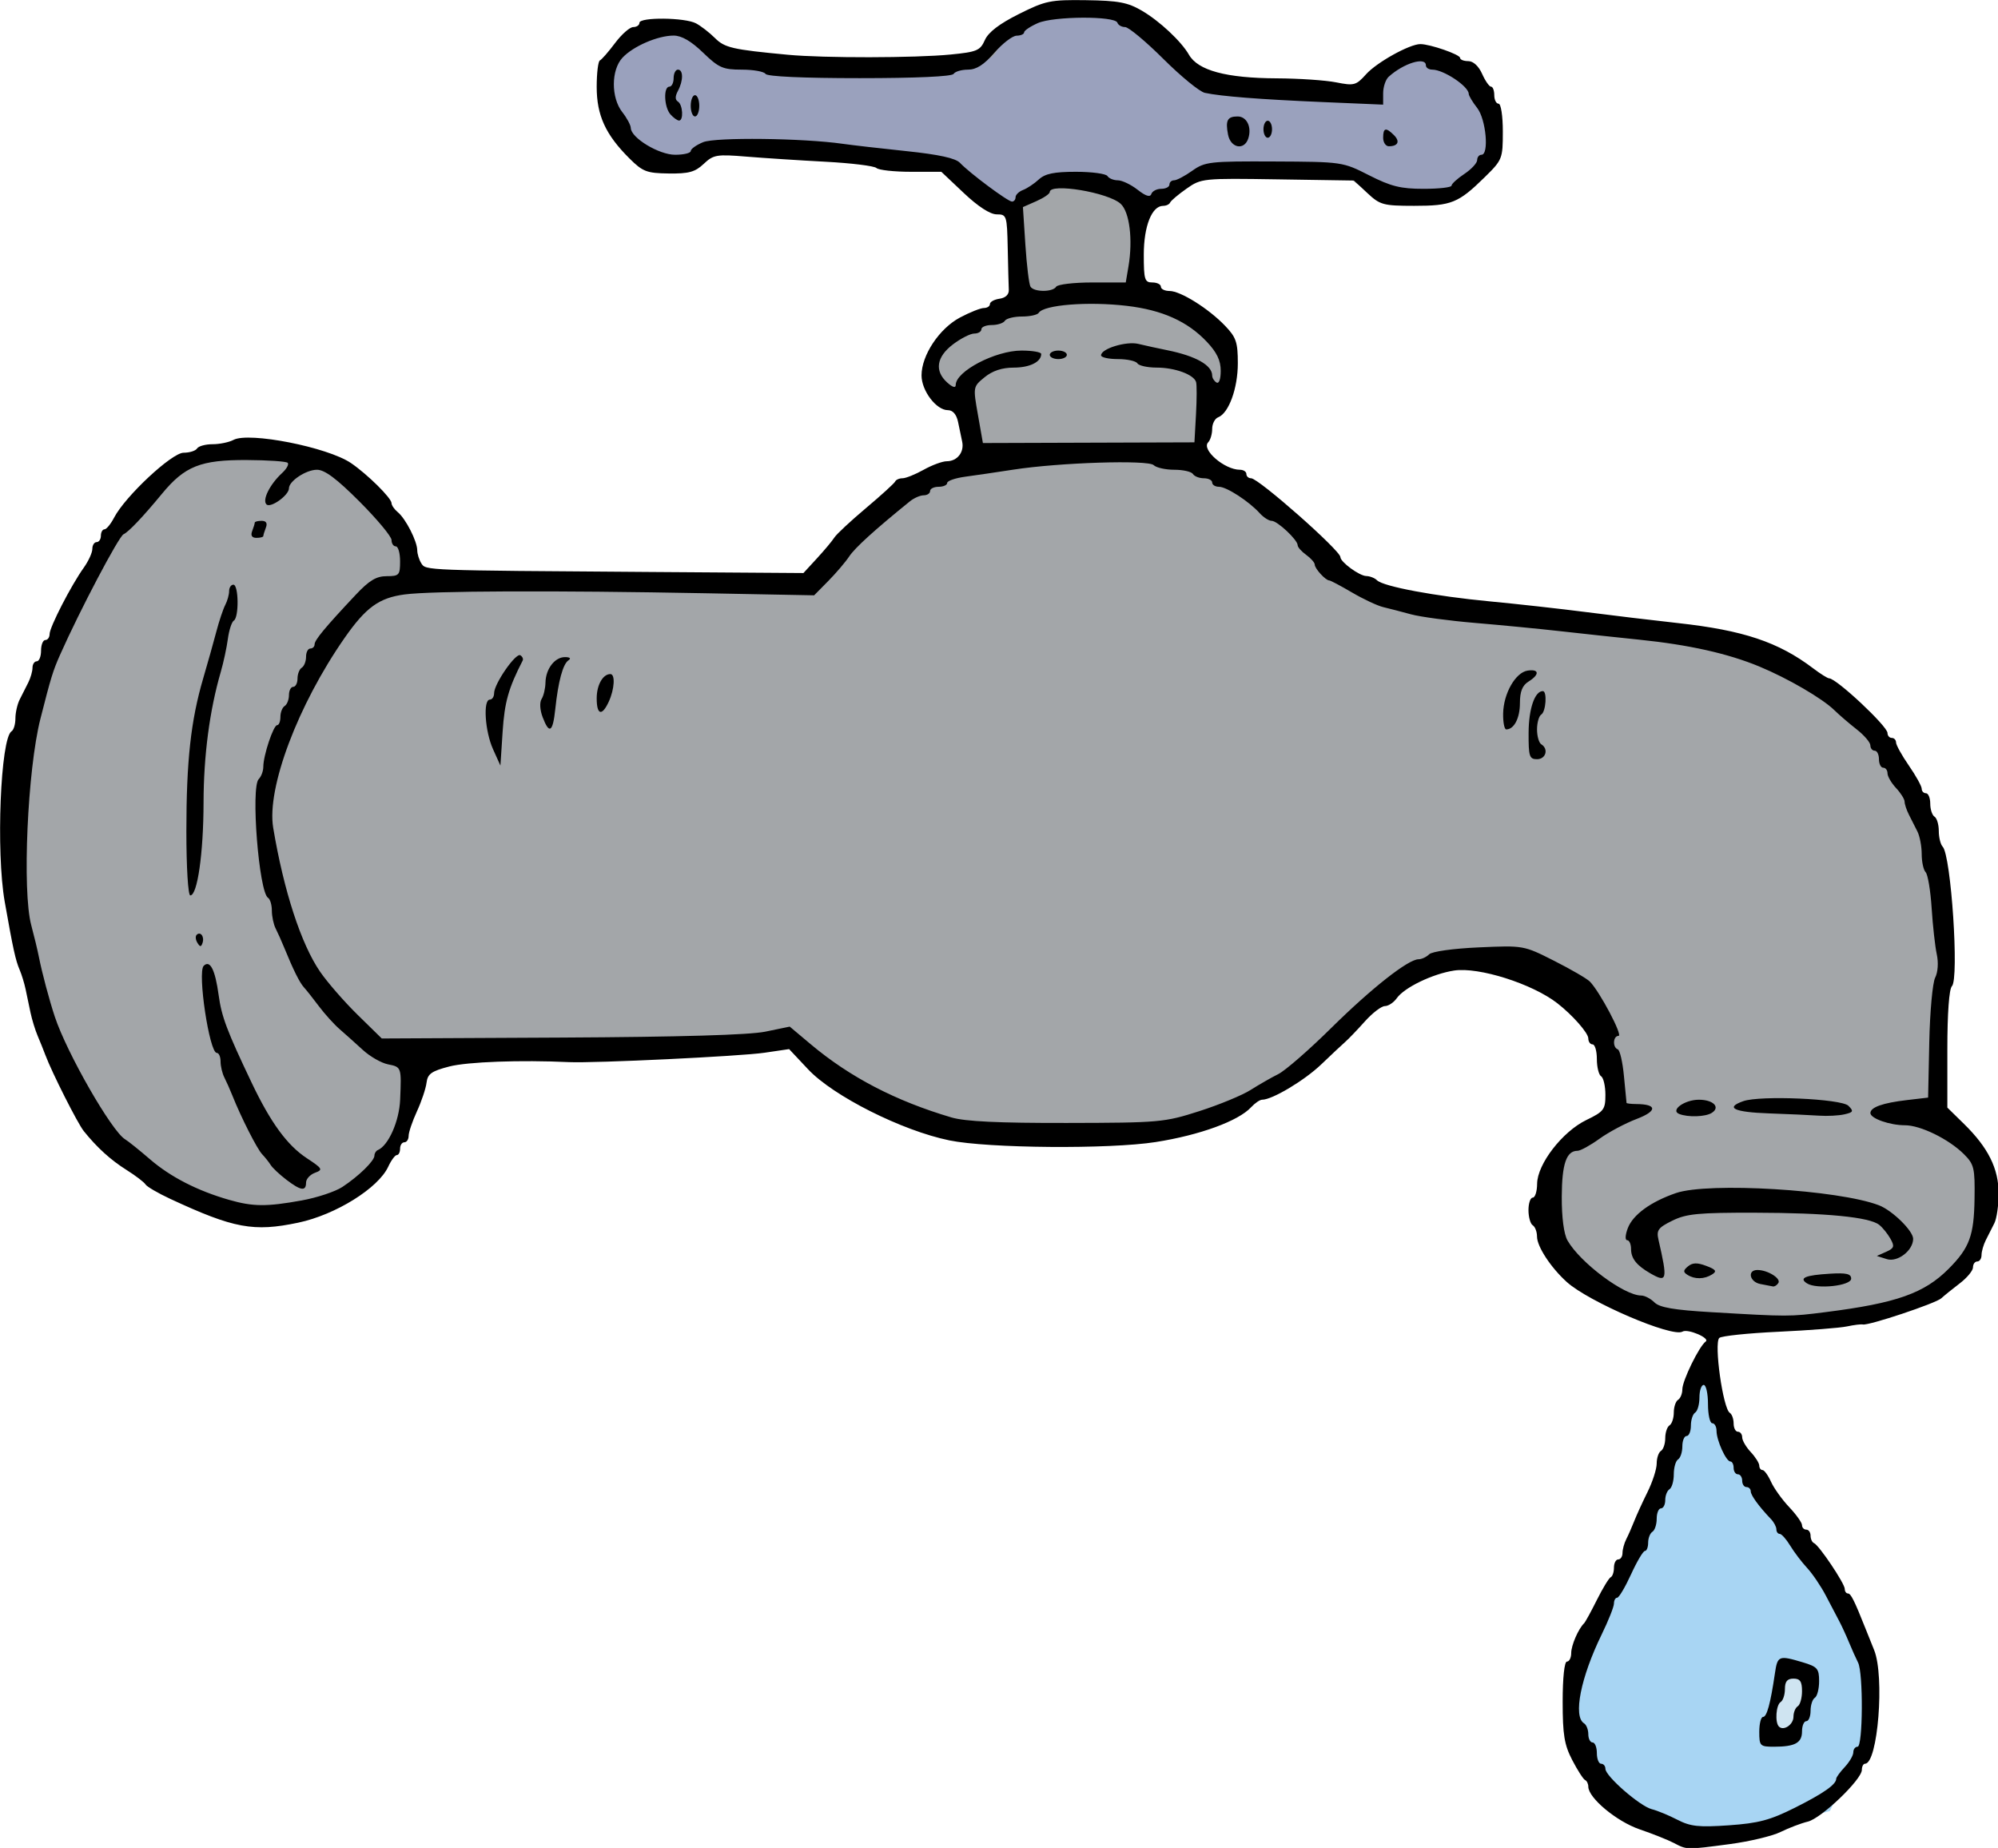
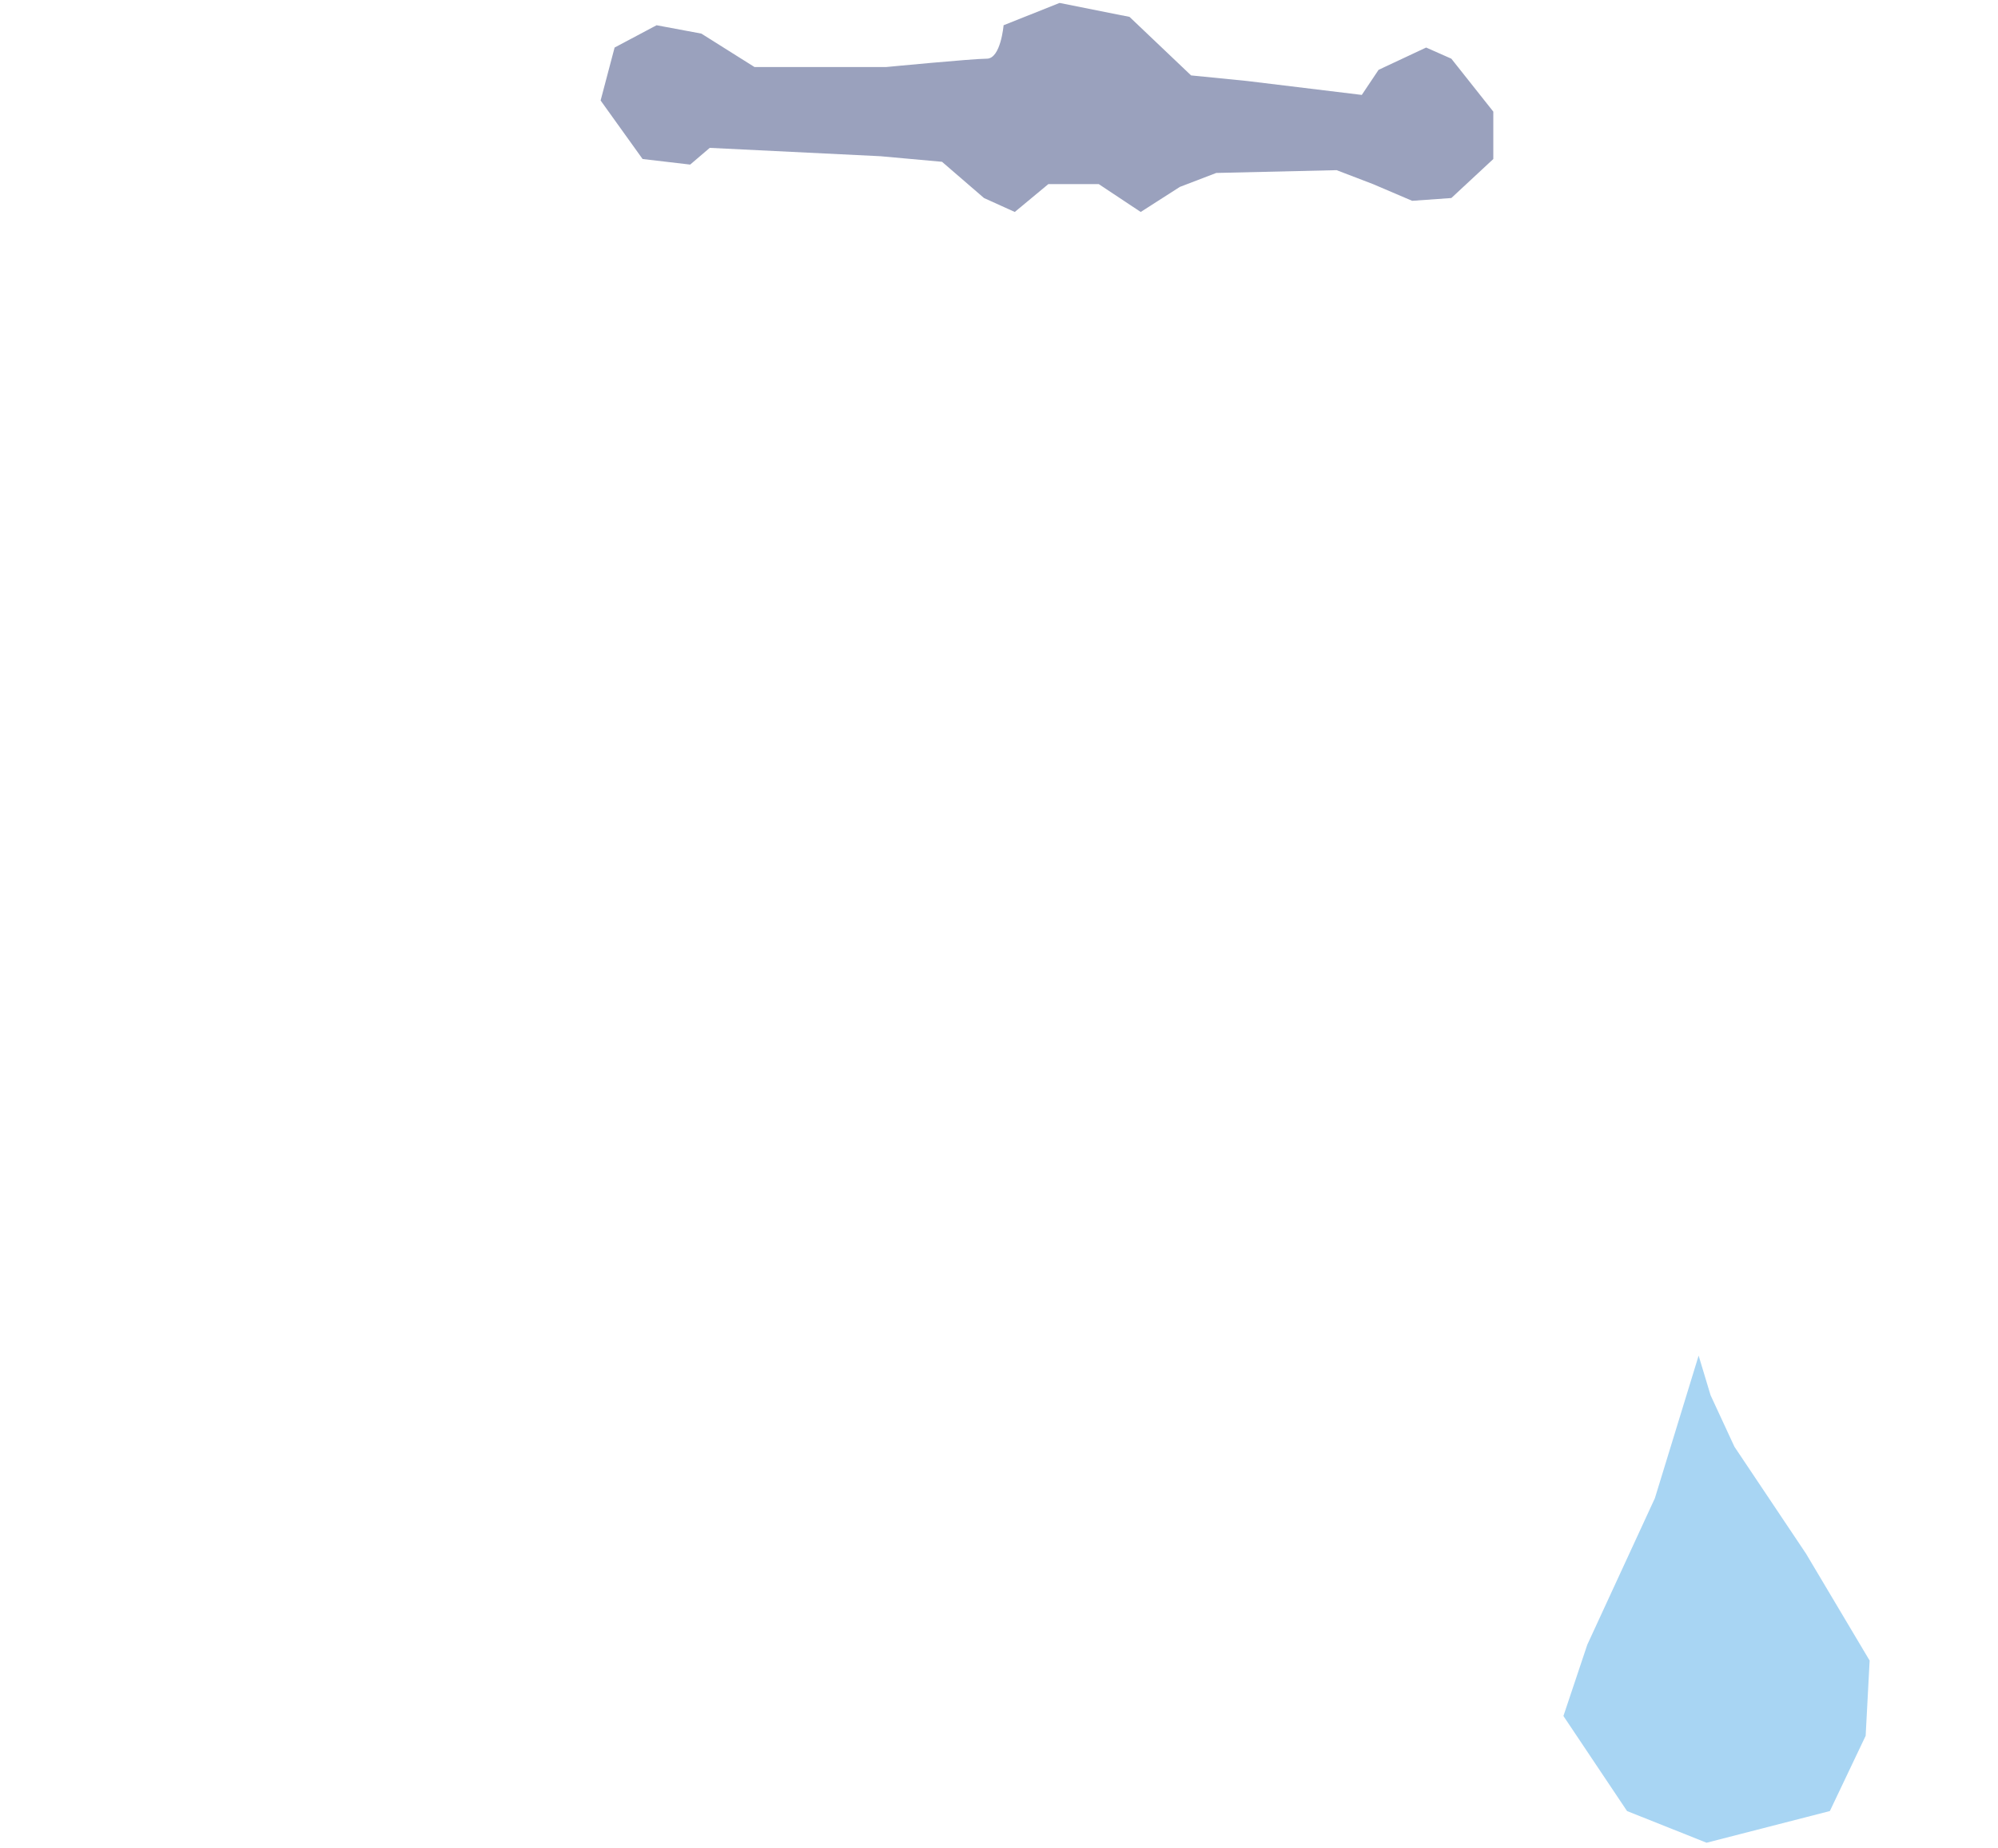
<svg xmlns="http://www.w3.org/2000/svg" xmlns:ns1="http://www.inkscape.org/namespaces/inkscape" version="1.0" width="548.326" height="507.073" id="svg19533" ns1:version="0.91 r13725">
  <defs id="defs19535" />
  <g transform="translate(-87.348,-140.309)" id="layer1">
    <g transform="matrix(1.173,0,0,1.168,-15.084,-23.547)" id="g20112">
      <path d="M 484.74,458.765 L 474.506,492.259 L 458.689,526.684 L 453.107,543.431 L 467.993,565.761 L 486.601,573.204 L 515.444,565.761 L 523.817,548.083 L 524.748,530.406 L 509.861,505.285 L 493.114,480.164 L 487.532,468.069 L 484.74,458.765 z" id="path20104" style="fill:#a8d5f3;fill-opacity:1;fill-rule:evenodd;stroke:none;stroke-width:1px;stroke-linecap:butt;stroke-linejoin:miter;stroke-opacity:1" />
-       <path d="M 504.888,532.036 L 501.73,543.966 L 501.73,548.176 L 506.291,548.527 L 510.853,540.106 L 510.853,533.791 L 504.888,532.036 z" id="path20106" style="fill:#cfe4f1;fill-opacity:1;fill-rule:evenodd;stroke:none;stroke-width:1px;stroke-linecap:butt;stroke-linejoin:miter;stroke-opacity:1" />
-       <path d="M 134.219,245.737 L 119.815,257.522 L 98.864,292.877 L 91.007,321.03 L 91.662,362.278 L 102.792,395.67 L 128.327,421.859 L 149.933,427.096 L 173.503,419.24 L 184.633,398.943 L 185.943,388.467 L 260.582,384.539 L 271.058,383.884 L 285.462,395.015 L 310.996,406.145 L 345.697,406.145 L 367.957,405.49 L 394.147,389.777 L 415.753,369.48 L 435.394,364.897 L 458.31,376.028 L 464.203,388.467 L 466.167,400.253 L 449.144,414.657 L 449.144,427.751 L 456.346,440.191 L 475.333,450.667 L 495.629,452.631 L 536.223,446.738 L 548.008,436.263 L 552.591,422.513 L 550.627,411.383 L 539.496,401.562 L 541.46,379.301 L 542.77,358.35 L 536.223,328.887 L 521.819,305.972 L 501.522,292.877 L 468.131,287.639 L 417.062,281.092 L 398.075,274.545 L 380.397,256.212 C 380.397,256.212 371.231,249.665 368.612,249.01 C 365.993,248.356 369.267,235.261 369.267,235.261 L 375.159,230.678 L 374.505,221.512 L 363.374,210.381 L 352.244,207.762 L 352.899,189.43 L 366.648,182.228 L 377.778,179.609 L 402.003,180.919 C 402.003,180.919 407.241,186.811 413.134,186.811 C 419.026,186.811 426.228,185.502 426.228,185.502 L 436.049,176.99 L 437.359,167.169 L 429.502,156.039 L 420.99,151.456 L 411.824,156.694 L 405.277,161.931 L 368.612,158.658 L 348.97,142.29 L 332.602,142.29 L 324.091,146.218 L 314.924,156.039 L 286.116,155.384 L 255.999,153.42 L 244.868,146.218 L 233.738,150.146 L 227.191,159.967 L 232.429,170.443 L 238.976,177.645 L 248.142,177.645 L 259.272,174.371 L 301.175,177.645 L 310.341,179.609 L 320.162,187.466 L 324.745,191.394 L 326.055,210.381 L 310.996,216.929 L 303.794,225.44 L 307.068,232.642 L 313.615,237.225 L 314.924,249.01 L 293.318,256.867 L 276.295,278.473 L 198.383,277.164 L 182.669,275.199 L 181.36,267.343 L 169.575,252.284 L 155.825,245.737 L 138.802,245.082 L 134.219,245.737 z" id="path20108" style="fill:#a3a6a9;fill-opacity:1;fill-rule:evenodd;stroke:none;stroke-width:1px;stroke-linecap:butt;stroke-linejoin:miter;stroke-opacity:1" />
      <path d="M 240.94,146.218 L 231.119,151.456 L 227.846,163.896 L 237.666,177.645 L 248.797,178.954 L 253.38,175.026 L 293.318,176.99 L 307.722,178.3 L 317.543,186.811 L 324.745,190.085 L 332.602,183.537 L 344.387,183.537 L 354.208,190.085 L 363.374,184.192 L 371.886,180.919 L 400.039,180.264 L 408.551,183.537 L 417.717,187.466 L 426.883,186.811 L 436.704,177.645 L 436.704,166.515 L 426.883,154.075 L 420.99,151.456 L 409.86,156.694 L 405.932,162.586 L 379.088,159.313 L 365.993,158.003 L 351.589,144.254 L 335.221,140.98 L 322.126,146.218 C 322.126,146.218 321.472,154.075 318.198,154.075 C 314.924,154.075 294.628,156.039 294.628,156.039 L 263.856,156.039 L 251.416,148.182 L 240.94,146.218 z" id="path20110" style="fill:#9aa1bd;fill-opacity:1;fill-rule:evenodd;stroke:none;stroke-width:1px;stroke-linecap:butt;stroke-linejoin:miter;stroke-opacity:1" />
-       <path d="M 478.929,573.255 C 477.554,572.533 473.954,571.094 470.929,570.056 C 465.567,568.216 458.929,562.673 458.929,560.036 C 458.929,559.364 458.591,558.665 458.179,558.481 C 457.766,558.298 456.416,556.193 455.179,553.803 C 453.313,550.201 452.929,547.853 452.929,540.053 C 452.929,534.45 453.333,530.648 453.929,530.648 C 454.479,530.648 454.929,529.742 454.929,528.634 C 454.929,526.828 456.598,522.956 457.942,521.648 C 458.224,521.373 459.574,518.898 460.942,516.148 C 462.31,513.398 463.766,510.998 464.179,510.815 C 464.591,510.631 464.929,509.619 464.929,508.565 C 464.929,507.51 465.379,506.648 465.929,506.648 C 466.479,506.648 466.929,505.967 466.929,505.134 C 466.929,504.302 467.326,502.839 467.812,501.884 C 468.298,500.929 469.134,499.023 469.67,497.648 C 470.206,496.273 471.608,493.193 472.787,490.803 C 473.965,488.414 474.929,485.403 474.929,484.112 C 474.929,482.822 475.379,481.488 475.929,481.148 C 476.479,480.808 476.929,479.458 476.929,478.148 C 476.929,476.838 477.379,475.488 477.929,475.148 C 478.479,474.808 478.929,473.458 478.929,472.148 C 478.929,470.838 479.379,469.488 479.929,469.148 C 480.479,468.808 480.929,467.699 480.929,466.683 C 480.929,464.644 484.87,456.549 486.395,455.455 C 487.5,454.663 482.177,452.376 480.968,453.123 C 478.616,454.577 459.039,446.149 453.881,441.462 C 450.15,438.071 446.929,433.133 446.929,430.803 C 446.929,429.682 446.479,428.488 445.929,428.148 C 445.379,427.808 444.929,426.206 444.929,424.589 C 444.929,422.971 445.379,421.648 445.929,421.648 C 446.479,421.648 446.94,420.185 446.953,418.398 C 446.989,413.781 452.856,406.143 458.458,403.421 C 462.569,401.424 462.929,400.948 462.929,397.508 C 462.929,395.45 462.479,393.488 461.929,393.148 C 461.379,392.808 460.929,390.981 460.929,389.089 C 460.929,387.196 460.479,385.648 459.929,385.648 C 459.379,385.648 458.929,385.021 458.929,384.254 C 458.929,382.971 455.255,378.777 451.691,375.99 C 445.823,371.402 433.302,367.416 427.535,368.3 C 422.525,369.068 415.891,372.278 414.122,374.792 C 413.403,375.813 412.152,376.648 411.341,376.648 C 410.53,376.648 408.418,378.272 406.648,380.256 C 404.877,382.24 402.84,384.378 402.121,385.006 C 401.401,385.634 398.857,388.029 396.467,390.328 C 392.524,394.121 384.983,398.648 382.608,398.648 C 382.088,398.648 380.935,399.438 380.046,400.405 C 377.053,403.656 368.048,406.958 357.719,408.591 C 346.909,410.301 318.5,410.069 309.429,408.197 C 298.328,405.906 282.277,397.797 276.394,391.507 L 271.949,386.756 L 266.189,387.609 C 260.544,388.445 226.343,390.093 220.429,389.813 C 209.12,389.279 196.674,389.738 192.429,390.844 C 188.273,391.928 187.376,392.57 187.119,394.648 C 186.949,396.023 185.937,399.056 184.869,401.387 C 183.802,403.719 182.929,406.306 182.929,407.137 C 182.929,407.968 182.479,408.648 181.929,408.648 C 181.379,408.648 180.929,409.323 180.929,410.148 C 180.929,410.973 180.588,411.648 180.173,411.648 C 179.757,411.648 178.845,412.885 178.147,414.398 C 175.82,419.438 165.814,425.688 157.129,427.526 C 146.654,429.743 142.05,428.887 127.198,421.96 C 124.321,420.618 121.696,419.08 121.364,418.543 C 121.032,418.006 119.038,416.48 116.934,415.151 C 113.22,412.807 110.015,409.883 106.929,406.024 C 105.482,404.214 99.465,392.25 97.94,388.148 C 97.531,387.048 96.72,385.023 96.138,383.648 C 95.556,382.273 94.799,379.798 94.456,378.148 C 94.113,376.498 93.596,374.023 93.305,372.648 C 93.015,371.273 92.396,369.248 91.929,368.148 C 90.953,365.851 90.391,363.278 88.431,352.148 C 86.371,340.449 87.442,313.685 90.034,312.083 C 90.526,311.779 90.929,310.425 90.929,309.075 C 90.929,307.725 91.379,305.727 91.929,304.634 C 92.479,303.542 93.379,301.754 93.929,300.661 C 94.479,299.569 94.929,297.994 94.929,297.161 C 94.929,296.329 95.379,295.648 95.929,295.648 C 96.479,295.648 96.929,294.523 96.929,293.148 C 96.929,291.773 97.379,290.648 97.929,290.648 C 98.479,290.648 98.929,290.019 98.929,289.249 C 98.929,287.634 103.961,277.816 106.917,273.665 C 108.023,272.111 108.929,270.121 108.929,269.244 C 108.929,268.366 109.379,267.648 109.929,267.648 C 110.479,267.648 110.929,266.973 110.929,266.148 C 110.929,265.323 111.303,264.648 111.76,264.648 C 112.217,264.648 113.229,263.416 114.01,261.91 C 116.616,256.882 127.528,246.648 130.282,246.648 C 131.673,246.648 133.089,246.198 133.429,245.648 C 133.768,245.098 135.4,244.648 137.053,244.648 C 138.707,244.648 140.914,244.191 141.958,243.632 C 145.567,241.701 163.967,245.341 169.429,249.068 C 173.259,251.681 178.929,257.306 178.929,258.492 C 178.929,258.993 179.594,259.955 180.408,260.631 C 182.249,262.159 184.923,267.418 184.944,269.552 C 184.952,270.43 185.38,271.813 185.893,272.625 C 186.963,274.317 186.267,274.29 239.364,274.661 L 275.299,274.912 L 278.465,271.457 C 280.206,269.557 282.036,267.36 282.53,266.575 C 283.024,265.79 286.354,262.676 289.929,259.655 C 293.504,256.633 296.579,253.821 296.762,253.405 C 296.945,252.988 297.719,252.648 298.481,252.648 C 299.244,252.648 301.47,251.748 303.429,250.648 C 305.387,249.548 307.821,248.648 308.837,248.648 C 311.264,248.648 312.944,246.53 312.447,244.096 C 312.228,243.024 311.788,240.91 311.47,239.398 C 311.097,237.631 310.247,236.648 309.09,236.648 C 306.373,236.648 302.929,232.08 302.929,228.478 C 302.929,223.749 307.086,217.469 311.926,214.885 C 314.231,213.655 316.75,212.648 317.523,212.648 C 318.296,212.648 318.929,212.229 318.929,211.717 C 318.929,211.206 319.941,210.643 321.179,210.467 C 322.576,210.269 323.397,209.484 323.345,208.398 C 323.299,207.435 323.187,203.048 323.095,198.648 C 322.934,190.903 322.851,190.648 320.515,190.648 C 318.987,190.648 316.165,188.812 312.831,185.648 L 307.561,180.648 L 300.445,180.648 C 296.531,180.648 292.901,180.247 292.379,179.757 C 291.856,179.267 286.479,178.604 280.429,178.283 C 274.379,177.962 266.054,177.42 261.929,177.079 C 254.997,176.505 254.242,176.634 251.966,178.79 C 249.947,180.702 248.469,181.109 243.775,181.045 C 238.621,180.975 237.701,180.62 234.577,177.497 C 228.991,171.911 226.929,167.381 226.929,160.701 C 226.929,157.463 227.266,154.665 227.679,154.481 C 228.091,154.298 229.689,152.46 231.229,150.398 C 232.77,148.335 234.682,146.648 235.479,146.648 C 236.276,146.648 236.929,146.198 236.929,145.648 C 236.929,144.278 247.561,144.381 250.168,145.776 C 251.327,146.396 253.314,147.943 254.583,149.212 C 256.888,151.516 258.663,151.926 271.66,153.154 C 280.095,153.951 301.402,153.919 309.744,153.097 C 315.887,152.492 316.653,152.167 317.744,149.703 C 318.56,147.859 321.127,145.885 325.689,143.592 C 331.955,140.444 333.063,140.215 341.461,140.332 C 348.972,140.437 351.161,140.851 354.461,142.788 C 358.625,145.232 363.689,149.986 365.495,153.148 C 367.612,156.85 374.219,158.637 386,158.691 C 391.186,158.715 397.454,159.14 399.929,159.635 C 404.131,160.475 404.595,160.349 406.939,157.73 C 409.445,154.93 417.12,150.648 419.632,150.648 C 421.911,150.648 428.929,153.096 428.929,153.891 C 428.929,154.307 429.791,154.648 430.845,154.648 C 432.012,154.648 433.28,155.82 434.089,157.648 C 434.819,159.298 435.757,160.648 436.173,160.648 C 436.588,160.648 436.929,161.548 436.929,162.648 C 436.929,163.748 437.379,164.648 437.929,164.648 C 438.493,164.648 438.929,167.497 438.929,171.195 C 438.929,177.578 438.821,177.848 434.664,181.945 C 428.541,187.979 426.894,188.648 418.192,188.643 C 410.965,188.639 410.21,188.433 407.261,185.67 L 404.094,182.701 L 386.261,182.425 C 368.711,182.152 368.373,182.187 364.929,184.612 C 363.004,185.967 361.279,187.429 361.095,187.862 C 360.912,188.294 360.176,188.648 359.46,188.648 C 356.813,188.648 354.929,193.416 354.929,200.113 C 354.929,205.981 355.133,206.648 356.929,206.648 C 358.029,206.648 358.929,207.098 358.929,207.648 C 358.929,208.198 359.838,208.648 360.948,208.648 C 363.52,208.648 370.066,212.763 373.937,216.814 C 376.543,219.541 376.929,220.679 376.929,225.643 C 376.929,231.523 374.802,237.376 372.319,238.328 C 371.554,238.622 370.929,239.849 370.929,241.055 C 370.929,242.261 370.509,243.675 369.996,244.198 C 368.332,245.893 373.802,250.648 377.415,250.648 C 378.247,250.648 378.929,251.098 378.929,251.648 C 378.929,252.198 379.426,252.648 380.034,252.648 C 381.779,252.648 400.929,269.621 400.929,271.167 C 400.929,272.319 405.365,275.58 406.979,275.615 C 407.831,275.633 408.962,276.082 409.493,276.612 C 410.959,278.079 423.101,280.358 435.929,281.575 C 442.254,282.175 452.379,283.306 458.429,284.088 C 464.479,284.87 474.154,286.032 479.929,286.671 C 495.187,288.358 503.425,291.127 511.523,297.292 C 513.225,298.588 514.909,299.648 515.265,299.648 C 516.965,299.648 528.929,310.894 528.929,312.492 C 528.929,313.128 529.379,313.648 529.929,313.648 C 530.479,313.648 530.929,314.129 530.929,314.718 C 530.929,315.306 532.279,317.75 533.929,320.148 C 535.579,322.546 536.929,324.99 536.929,325.578 C 536.929,326.166 537.379,326.648 537.929,326.648 C 538.479,326.648 538.929,327.746 538.929,329.089 C 538.929,330.431 539.379,331.808 539.929,332.148 C 540.479,332.488 540.929,333.999 540.929,335.507 C 540.929,337.014 541.337,338.675 541.836,339.198 C 543.809,341.262 545.721,370.256 543.998,371.979 C 543.343,372.634 542.929,378.363 542.929,386.771 L 542.929,400.494 L 546.816,404.321 C 552.49,409.906 554.929,414.828 554.929,420.692 C 554.929,423.433 554.479,426.569 553.929,427.661 C 553.379,428.754 552.479,430.542 551.929,431.634 C 551.379,432.727 550.929,434.302 550.929,435.134 C 550.929,435.967 550.479,436.648 549.929,436.648 C 549.379,436.648 548.929,437.272 548.929,438.035 C 548.929,438.798 547.54,440.486 545.842,441.785 C 544.145,443.085 542.195,444.667 541.51,445.301 C 540.227,446.489 524.447,451.774 523.153,451.449 C 522.755,451.349 521.079,451.556 519.429,451.908 C 517.779,452.261 510.579,452.823 503.429,453.158 C 496.279,453.492 490.042,454.148 489.571,454.615 C 488.29,455.882 490.442,471.229 492.039,472.216 C 492.528,472.519 492.929,473.639 492.929,474.707 C 492.929,475.774 493.379,476.648 493.929,476.648 C 494.479,476.648 494.929,477.238 494.929,477.959 C 494.929,478.681 495.829,480.237 496.929,481.418 C 498.029,482.598 498.929,484.033 498.929,484.606 C 498.929,485.179 499.269,485.648 499.684,485.648 C 500.1,485.648 500.995,486.885 501.673,488.398 C 502.351,489.91 504.261,492.586 505.917,494.344 C 507.574,496.101 508.929,498.014 508.929,498.594 C 508.929,499.173 509.379,499.648 509.929,499.648 C 510.479,499.648 510.929,500.285 510.929,501.065 C 510.929,501.844 511.292,502.631 511.737,502.815 C 512.905,503.296 518.929,512.311 518.929,513.578 C 518.929,514.166 519.269,514.648 519.684,514.648 C 520.359,514.648 521.183,516.313 523.888,523.148 C 524.323,524.248 525.186,526.407 525.804,527.945 C 528.295,534.141 526.665,554.609 523.679,554.64 C 523.266,554.644 522.929,555.293 522.929,556.081 C 522.929,558.356 513.442,567.484 510.289,568.243 C 508.716,568.622 505.854,569.714 503.929,570.669 C 502.004,571.625 496.645,572.911 492.02,573.527 C 481.845,574.883 482.037,574.887 478.929,573.255 z M 507.251,564.986 C 513.948,561.613 516.929,559.516 516.929,558.178 C 516.929,557.84 517.829,556.598 518.929,555.418 C 520.029,554.237 520.929,552.681 520.929,551.959 C 520.929,551.238 521.379,550.648 521.929,550.648 C 523.177,550.648 523.28,533.311 522.045,530.884 C 521.559,529.929 520.607,527.798 519.929,526.148 C 519.25,524.498 518.219,522.248 517.637,521.148 C 517.055,520.048 515.645,517.348 514.504,515.148 C 513.362,512.948 511.391,510.023 510.122,508.648 C 508.853,507.273 507.068,504.91 506.156,503.398 C 505.244,501.885 504.144,500.648 503.713,500.648 C 503.282,500.648 502.929,500.166 502.929,499.576 C 502.929,498.987 502.366,497.912 501.679,497.188 C 498.828,494.185 496.929,491.565 496.929,490.636 C 496.929,490.093 496.479,489.648 495.929,489.648 C 495.379,489.648 494.929,488.973 494.929,488.148 C 494.929,487.323 494.479,486.648 493.929,486.648 C 493.379,486.648 492.929,485.973 492.929,485.148 C 492.929,484.323 492.591,483.644 492.179,483.64 C 491.164,483.63 488.929,478.683 488.929,476.449 C 488.929,475.458 488.479,474.648 487.929,474.648 C 487.379,474.648 486.929,472.623 486.929,470.148 C 486.929,467.673 486.479,465.648 485.929,465.648 C 485.379,465.648 484.929,466.971 484.929,468.589 C 484.929,470.206 484.479,471.808 483.929,472.148 C 483.379,472.488 482.929,473.864 482.929,475.207 C 482.929,476.549 482.479,477.648 481.929,477.648 C 481.379,477.648 480.929,478.746 480.929,480.089 C 480.929,481.431 480.479,482.808 479.929,483.148 C 479.379,483.488 478.929,485.063 478.929,486.648 C 478.929,488.233 478.479,489.808 477.929,490.148 C 477.379,490.488 476.929,491.639 476.929,492.707 C 476.929,493.774 476.479,494.648 475.929,494.648 C 475.379,494.648 474.929,495.746 474.929,497.089 C 474.929,498.431 474.479,499.808 473.929,500.148 C 473.379,500.488 472.929,501.639 472.929,502.707 C 472.929,503.774 472.591,504.65 472.179,504.651 C 471.766,504.653 470.304,507.127 468.929,510.148 C 467.554,513.169 466.091,515.642 465.679,515.644 C 465.266,515.646 464.929,516.26 464.929,517.007 C 464.929,517.755 463.64,521.018 462.065,524.257 C 457.145,534.375 455.33,543.542 457.929,545.148 C 458.479,545.488 458.929,546.639 458.929,547.707 C 458.929,548.774 459.379,549.648 459.929,549.648 C 460.479,549.648 460.929,550.773 460.929,552.148 C 460.929,553.523 461.379,554.648 461.929,554.648 C 462.479,554.648 462.929,555.183 462.929,555.838 C 462.929,557.557 471.009,564.624 473.77,565.32 C 475.058,565.645 477.758,566.763 479.77,567.804 C 482.844,569.394 484.772,569.603 491.832,569.108 C 498.752,568.623 501.473,567.895 507.251,564.986 z M 498.929,547.148 C 498.929,545.223 499.327,543.648 499.815,543.648 C 500.699,543.648 501.552,540.5 502.59,533.398 C 503.196,529.257 503.493,529.138 509.063,530.806 C 512.53,531.845 512.929,532.303 512.929,535.247 C 512.929,537.053 512.479,538.808 511.929,539.148 C 511.379,539.488 510.929,540.864 510.929,542.207 C 510.929,543.549 510.479,544.648 509.929,544.648 C 509.379,544.648 508.929,545.725 508.929,547.041 C 508.929,549.749 507.289,550.648 502.347,550.648 C 499.107,550.648 498.929,550.465 498.929,547.148 z M 506.929,543.6 C 506.929,542.591 507.379,541.488 507.929,541.148 C 508.479,540.808 508.929,539.206 508.929,537.589 C 508.929,535.315 508.475,534.648 506.929,534.648 C 505.475,534.648 504.929,535.315 504.929,537.089 C 504.929,538.431 504.479,539.808 503.929,540.148 C 502.844,540.818 502.556,544.942 503.526,545.912 C 504.63,547.016 506.929,545.453 506.929,543.6 z M 514.429,448.549 C 531.031,446.44 537.547,444.129 543.288,438.314 C 548.112,433.428 549.164,430.558 549.291,421.928 C 549.398,414.68 549.195,413.824 546.803,411.431 C 543.279,407.908 536.662,404.648 533.034,404.648 C 529.448,404.648 524.929,403.049 524.929,401.78 C 524.929,400.426 527.793,399.401 533.429,398.737 L 538.429,398.148 L 538.702,385.148 C 538.852,377.998 539.471,371.172 540.077,369.979 C 540.722,368.711 540.88,366.428 540.457,364.479 C 540.06,362.647 539.52,357.773 539.257,353.648 C 538.994,349.523 538.362,345.72 537.853,345.198 C 537.345,344.675 536.929,342.757 536.929,340.934 C 536.929,339.112 536.479,336.727 535.929,335.634 C 535.379,334.542 534.479,332.754 533.929,331.661 C 533.379,330.569 532.929,329.2 532.929,328.62 C 532.929,328.039 532.029,326.598 530.929,325.418 C 529.829,324.237 528.929,322.681 528.929,321.959 C 528.929,321.238 528.479,320.648 527.929,320.648 C 527.379,320.648 526.929,319.748 526.929,318.648 C 526.929,317.548 526.479,316.648 525.929,316.648 C 525.379,316.648 524.924,316.085 524.919,315.398 C 524.914,314.71 523.479,313.023 521.729,311.648 C 519.979,310.273 517.621,308.237 516.488,307.125 C 513.682,304.368 505.583,299.637 498.929,296.868 C 491.597,293.817 482.462,291.764 470.929,290.577 C 465.704,290.039 457.379,289.139 452.429,288.579 C 447.479,288.018 438.479,287.142 432.429,286.632 C 426.379,286.122 419.629,285.21 417.429,284.607 C 415.229,284.003 412.314,283.243 410.951,282.918 C 409.589,282.594 406.306,281.05 403.657,279.488 C 401.008,277.926 398.603,276.648 398.313,276.648 C 397.465,276.648 394.929,273.869 394.929,272.94 C 394.929,272.472 394.029,271.441 392.929,270.648 C 391.829,269.855 390.929,268.835 390.929,268.382 C 390.929,267.124 386.177,262.648 384.841,262.648 C 384.193,262.648 382.935,261.839 382.046,260.85 C 379.54,258.066 374.293,254.648 372.524,254.648 C 371.647,254.648 370.929,254.198 370.929,253.648 C 370.929,253.098 370.055,252.648 368.988,252.648 C 367.92,252.648 366.768,252.198 366.429,251.648 C 366.089,251.098 364.127,250.648 362.07,250.648 C 360.012,250.648 357.841,250.16 357.245,249.564 C 355.962,248.281 335.183,248.949 324.429,250.618 C 320.579,251.216 315.516,251.962 313.179,252.277 C 310.841,252.592 308.929,253.254 308.929,253.749 C 308.929,254.243 308.029,254.648 306.929,254.648 C 305.829,254.648 304.929,255.098 304.929,255.648 C 304.929,256.198 304.259,256.648 303.44,256.648 C 302.621,256.648 301.159,257.292 300.19,258.08 C 291.997,264.741 287.352,268.976 286.012,271.004 C 285.141,272.322 282.937,274.919 281.115,276.774 L 277.801,280.148 L 252.615,279.666 C 216.859,278.982 188.327,279.094 181.971,279.943 C 176.014,280.738 172.92,282.991 167.949,290.153 C 157.001,305.928 149.69,325.444 151.242,334.757 C 153.715,349.603 157.774,362.104 162.234,368.604 C 163.948,371.103 167.892,375.648 170.997,378.703 L 176.644,384.258 L 218.674,384.047 C 246.325,383.908 262.653,383.432 266.398,382.654 L 272.092,381.472 L 277.021,385.629 C 286.187,393.358 296.873,398.938 309.929,402.812 C 313.122,403.76 320.962,404.136 336.929,404.105 C 358.639,404.064 359.726,403.967 367.915,401.332 C 372.583,399.829 377.983,397.59 379.915,396.355 C 381.848,395.121 384.762,393.444 386.392,392.629 C 388.022,391.814 393.578,386.958 398.74,381.836 C 408.206,372.444 416.803,365.648 419.218,365.648 C 419.939,365.648 421.052,365.125 421.691,364.485 C 422.357,363.819 427.324,363.124 433.329,362.857 C 443.781,362.392 443.819,362.399 450.929,366.011 C 454.848,368.002 458.611,370.197 459.29,370.889 C 461.609,373.251 467.079,383.648 466.002,383.648 C 464.707,383.648 464.557,386.343 465.825,386.815 C 466.319,386.998 466.97,389.848 467.272,393.148 C 467.575,396.448 467.846,399.26 467.875,399.398 C 467.905,399.535 468.941,399.655 470.179,399.663 C 475.077,399.697 475.103,401.31 470.234,403.168 C 467.591,404.176 463.674,406.272 461.529,407.825 C 459.384,409.377 457.076,410.648 456.401,410.648 C 453.8,410.648 452.753,413.712 452.719,421.424 C 452.698,426.302 453.206,430.204 454.057,431.706 C 457.016,436.928 467.306,444.648 471.307,444.648 C 472.121,444.648 473.511,445.373 474.397,446.26 C 475.601,447.464 478.972,448.046 487.719,448.56 C 505.847,449.627 505.942,449.627 514.429,448.549 z M 499.179,441.942 C 496.649,441.455 496.066,438.648 498.494,438.648 C 500.878,438.648 504.06,440.627 503.398,441.698 C 503.075,442.22 502.5,442.587 502.12,442.512 C 501.74,442.437 500.416,442.181 499.179,441.942 z M 510.072,441.783 C 508.146,440.527 509.691,439.875 515.437,439.522 C 519.296,439.284 520.429,439.547 520.429,440.681 C 520.429,442.382 512.312,443.246 510.072,441.783 z M 473.429,439.432 C 470.225,437.582 468.929,435.937 468.929,433.719 C 468.929,432.58 468.518,431.648 468.015,431.648 C 467.5,431.648 467.564,430.424 468.164,428.836 C 469.36,425.667 473.503,422.63 479.429,420.579 C 487.01,417.955 517.463,419.794 526.929,423.448 C 530.056,424.655 534.929,429.454 534.929,431.326 C 534.929,434.068 531.277,436.893 528.766,436.095 L 526.429,435.352 L 528.611,434.378 C 530.487,433.539 530.627,433.108 529.611,431.295 C 528.96,430.136 527.779,428.671 526.984,428.039 C 524.688,426.213 514.648,425.229 497.929,425.193 C 484.672,425.165 481.873,425.435 478.592,427.059 C 475.261,428.707 474.833,429.301 475.348,431.553 C 477.525,441.066 477.369,441.707 473.429,439.432 z M 482.131,439.794 C 481.083,439.129 481.108,438.744 482.26,437.788 C 483.313,436.914 484.427,436.887 486.523,437.684 C 488.79,438.546 489.066,438.949 487.895,439.69 C 486.081,440.837 483.839,440.878 482.131,439.794 z M 480.188,401.989 C 478.04,401.121 481.454,398.648 484.798,398.648 C 488.183,398.648 489.902,400.417 487.807,401.744 C 486.331,402.679 482.223,402.811 480.188,401.989 z M 501.179,401.857 C 493.011,401.57 490.828,400.526 495.179,398.987 C 499.147,397.583 518.126,398.417 519.777,400.068 C 521.062,401.353 520.947,401.599 518.835,402.084 C 517.511,402.388 514.854,402.527 512.929,402.393 C 511.004,402.258 505.716,402.017 501.179,401.857 z M 202.666,316.276 C 200.782,312.078 200.311,304.648 201.929,304.648 C 202.479,304.648 202.929,303.963 202.929,303.126 C 202.929,300.934 208.006,293.578 209.067,294.233 C 209.559,294.537 209.805,295.093 209.613,295.467 C 206.29,301.966 205.373,305.228 204.923,312.148 L 204.403,320.148 L 202.666,316.276 z M 444.96,312.398 C 444.989,306.792 446.404,302.648 448.289,302.648 C 449.332,302.648 449.016,307.476 447.929,308.148 C 447.379,308.488 446.929,310.063 446.929,311.648 C 446.929,313.233 447.379,314.808 447.929,315.148 C 449.688,316.235 448.999,318.648 446.929,318.648 C 445.139,318.648 444.932,317.992 444.96,312.398 z M 214.274,308.752 C 213.641,307.075 213.542,305.287 214.04,304.502 C 214.512,303.757 214.919,302.023 214.945,300.648 C 215.006,297.42 217.137,294.644 219.539,294.663 C 220.679,294.672 220.992,294.97 220.328,295.413 C 219.022,296.284 217.927,300.355 217.237,306.898 C 216.661,312.351 215.829,312.872 214.274,308.752 z M 439.002,307.898 C 439.094,303.178 441.911,298.246 444.754,297.828 C 447.476,297.428 447.567,298.768 444.929,300.416 C 443.5,301.308 442.929,302.748 442.929,305.456 C 442.929,309.007 441.564,311.648 439.729,311.648 C 439.289,311.648 438.961,309.96 439.002,307.898 z M 226.929,304.348 C 226.929,301.221 228.373,298.648 230.129,298.648 C 231.301,298.648 231.104,302.169 229.768,305.101 C 228.166,308.616 226.929,308.288 226.929,304.348 z M 157.929,422.308 C 161.504,421.658 165.779,420.232 167.429,419.139 C 171.284,416.586 174.929,413.008 174.929,411.777 C 174.929,411.248 175.282,410.665 175.715,410.481 C 178.202,409.427 180.73,403.704 180.944,398.646 C 181.268,390.987 181.26,390.964 178.097,390.332 C 176.54,390.02 173.895,388.501 172.22,386.957 C 170.544,385.412 168.106,383.22 166.801,382.085 C 165.496,380.951 163.304,378.517 161.929,376.677 C 160.554,374.837 158.979,372.84 158.429,372.24 C 157.431,371.151 155.928,368.109 153.812,362.898 C 153.198,361.385 152.298,359.367 151.812,358.411 C 151.326,357.456 150.929,355.57 150.929,354.221 C 150.929,352.87 150.528,351.519 150.039,351.216 C 147.896,349.892 145.965,325.211 147.857,323.32 C 148.446,322.73 148.929,321.431 148.929,320.432 C 148.929,317.773 151.291,310.648 152.172,310.648 C 152.588,310.648 152.929,309.774 152.929,308.707 C 152.929,307.639 153.379,306.488 153.929,306.148 C 154.479,305.808 154.929,304.656 154.929,303.589 C 154.929,302.521 155.379,301.648 155.929,301.648 C 156.479,301.648 156.929,300.774 156.929,299.707 C 156.929,298.639 157.379,297.488 157.929,297.148 C 158.479,296.808 158.929,295.656 158.929,294.589 C 158.929,293.521 159.379,292.648 159.929,292.648 C 160.479,292.648 160.929,292.206 160.929,291.665 C 160.929,290.653 163.396,287.668 170.538,280.038 C 173.704,276.655 175.367,275.648 177.788,275.648 C 180.711,275.648 180.929,275.405 180.929,272.148 C 180.929,270.223 180.479,268.648 179.929,268.648 C 179.379,268.648 178.929,267.977 178.929,267.156 C 178.929,266.336 175.572,262.286 171.469,258.156 C 166.105,252.758 163.299,250.648 161.48,250.648 C 158.935,250.648 154.929,253.311 154.929,255.003 C 154.929,256.637 150.619,259.738 149.668,258.788 C 148.629,257.748 150.459,254.066 153.339,251.402 C 154.39,250.43 154.972,249.358 154.634,249.02 C 154.296,248.682 149.996,248.386 145.078,248.363 C 134.259,248.312 130.543,249.8 125.196,256.319 C 120.811,261.666 117.379,265.296 116.235,265.796 C 115.122,266.282 105.975,283.723 101.374,294.132 C 99.71,297.895 99.259,299.369 96.782,309.148 C 93.753,321.106 92.49,349.646 94.637,357.648 C 95.3,360.123 96.109,363.498 96.433,365.148 C 97.165,368.865 98.84,375.176 100.15,379.148 C 102.967,387.687 113.452,406.051 116.591,407.942 C 117.316,408.379 119.945,410.498 122.433,412.652 C 127.222,416.797 133.518,420.038 140.929,422.173 C 146.519,423.783 149.677,423.808 157.929,422.308 z M 154.313,417.434 C 152.727,416.216 151.081,414.663 150.657,413.983 C 150.232,413.303 149.329,412.162 148.651,411.447 C 147.458,410.191 143.718,402.782 141.685,397.648 C 141.141,396.273 140.298,394.367 139.812,393.411 C 139.326,392.456 138.929,390.769 138.929,389.661 C 138.929,388.554 138.53,387.648 138.042,387.648 C 136.314,387.648 133.48,368.696 134.983,367.193 C 136.464,365.713 137.665,368.083 138.484,374.1 C 139.17,379.146 140.408,382.441 146.198,394.648 C 150.652,404.037 154.512,409.344 159.091,412.374 C 162.796,414.826 162.948,415.097 161.021,415.81 C 159.87,416.235 158.929,417.273 158.929,418.116 C 158.929,420.219 157.707,420.038 154.313,417.434 z M 133.512,361.782 C 133.081,361.085 132.998,360.245 133.328,359.915 C 134.223,359.02 135.199,360.336 134.716,361.786 C 134.377,362.802 134.142,362.802 133.512,361.782 z M 130.929,335.589 C 130.929,319.059 131.971,309.554 134.869,299.648 C 135.915,296.073 137.3,291.123 137.947,288.648 C 138.594,286.173 139.53,283.367 140.026,282.411 C 140.522,281.456 140.929,279.994 140.929,279.161 C 140.929,278.329 141.379,277.648 141.929,277.648 C 143.169,277.648 143.265,285.322 142.034,286.083 C 141.542,286.387 140.913,288.326 140.636,290.392 C 140.36,292.458 139.612,295.948 138.975,298.148 C 136.359,307.188 134.967,317.802 134.948,328.849 C 134.928,340.719 133.515,350.648 131.846,350.648 C 131.33,350.648 130.929,344.055 130.929,335.589 z M 146.322,265.066 C 146.655,264.196 146.929,263.296 146.929,263.066 C 146.929,262.836 147.652,262.648 148.536,262.648 C 149.59,262.648 149.934,263.192 149.536,264.23 C 149.202,265.1 148.929,266 148.929,266.23 C 148.929,266.46 148.205,266.648 147.322,266.648 C 146.267,266.648 145.923,266.104 146.322,265.066 z M 367.141,237.678 C 367.341,234.087 367.35,230.646 367.161,230.033 C 366.62,228.274 362.192,226.648 357.941,226.648 C 355.799,226.648 353.768,226.198 353.429,225.648 C 353.089,225.098 351.037,224.648 348.87,224.648 C 346.702,224.648 344.929,224.252 344.929,223.769 C 344.929,222.202 350.826,220.391 353.671,221.084 C 355.188,221.453 358.229,222.121 360.429,222.567 C 367.095,223.921 370.929,226.093 370.929,228.517 C 370.929,229.074 371.379,229.808 371.929,230.148 C 372.52,230.513 372.929,229.39 372.929,227.402 C 372.929,224.982 372.017,223.071 369.679,220.589 C 365.146,215.777 359.247,213.118 350.929,212.139 C 341.885,211.074 331.508,211.902 330.347,213.781 C 330.052,214.258 328.289,214.648 326.429,214.648 C 324.568,214.648 322.768,215.098 322.429,215.648 C 322.089,216.198 320.712,216.648 319.37,216.648 C 318.027,216.648 316.929,217.098 316.929,217.648 C 316.929,218.198 316.184,218.648 315.273,218.648 C 314.362,218.648 312.112,219.796 310.273,221.199 C 306.418,224.139 305.923,227.428 308.929,230.148 C 310.191,231.29 310.929,231.506 310.929,230.731 C 310.929,227.52 320.201,222.648 326.315,222.648 C 328.852,222.648 330.929,223.008 330.929,223.448 C 330.929,225.319 328.254,226.648 324.479,226.653 C 321.765,226.656 319.527,227.399 317.696,228.903 C 314.972,231.141 314.967,231.167 316.126,237.759 L 317.287,244.37 L 342.032,244.289 L 366.777,244.209 L 367.141,237.678 z M 332.929,223.648 C 332.929,223.098 333.829,222.648 334.929,222.648 C 336.029,222.648 336.929,223.098 336.929,223.648 C 336.929,224.198 336.029,224.648 334.929,224.648 C 333.829,224.648 332.929,224.198 332.929,223.648 z M 334.429,207.648 C 334.768,207.098 338.571,206.648 342.878,206.648 L 350.71,206.648 L 351.342,202.898 C 352.402,196.607 351.605,190.119 349.533,188.181 C 346.658,185.492 332.929,183.196 332.929,185.404 C 332.929,185.82 331.516,186.785 329.79,187.549 L 326.651,188.938 L 327.224,197.782 C 327.539,202.647 328.078,207.081 328.422,207.637 C 329.228,208.942 333.624,208.95 334.429,207.648 z M 324.929,186.617 C 324.929,186.049 325.716,185.284 326.679,184.917 C 327.641,184.55 329.301,183.439 330.367,182.448 C 331.837,181.084 333.94,180.648 339.058,180.648 C 342.772,180.648 346.089,181.098 346.429,181.648 C 346.768,182.198 347.859,182.648 348.853,182.648 C 349.846,182.648 351.925,183.644 353.473,184.861 C 355.388,186.368 356.415,186.687 356.691,185.861 C 356.913,185.194 357.958,184.648 359.012,184.648 C 360.066,184.648 360.929,184.198 360.929,183.648 C 360.929,183.098 361.422,182.648 362.024,182.648 C 362.627,182.648 364.539,181.635 366.274,180.398 C 369.242,178.281 370.373,178.152 385.429,178.224 C 401.362,178.299 401.455,178.313 407.65,181.474 C 412.758,184.08 415.04,184.648 420.4,184.648 C 423.991,184.648 426.93,184.31 426.931,183.898 C 426.933,183.485 428.282,182.248 429.929,181.148 C 431.575,180.048 432.924,178.585 432.926,177.898 C 432.927,177.21 433.379,176.648 433.929,176.648 C 435.756,176.648 434.996,168.291 432.929,165.648 C 431.853,164.273 430.963,162.778 430.951,162.326 C 430.903,160.546 425.062,156.648 422.442,156.648 C 421.61,156.648 420.929,156.198 420.929,155.648 C 420.929,153.531 415.705,155.137 412.217,158.326 C 411.508,158.975 410.929,160.712 410.929,162.188 L 410.929,164.87 L 396.679,164.26 C 382.011,163.631 373.084,162.93 369.218,162.103 C 368.002,161.842 363.636,158.259 359.516,154.139 C 355.396,150.019 351.366,146.648 350.56,146.648 C 349.755,146.648 348.941,146.186 348.753,145.62 C 348.214,144.004 333.847,144.074 330.148,145.711 C 328.377,146.495 326.929,147.476 326.929,147.892 C 326.929,148.308 326.141,148.658 325.179,148.671 C 324.216,148.683 321.88,150.483 319.988,152.671 C 317.533,155.509 315.76,156.648 313.797,156.648 C 312.284,156.648 310.768,157.098 310.429,157.648 C 310.048,158.264 301.605,158.648 288.429,158.648 C 275.253,158.648 266.809,158.264 266.429,157.648 C 266.089,157.098 263.588,156.648 260.871,156.648 C 256.461,156.648 255.488,156.218 251.809,152.648 C 249.024,149.945 246.793,148.648 244.93,148.648 C 241.228,148.648 235.48,151.14 232.972,153.832 C 230.283,156.717 230.261,163.238 232.929,166.648 C 234.004,168.023 234.894,169.688 234.906,170.347 C 234.95,172.677 241.483,176.648 245.273,176.648 C 247.284,176.648 248.929,176.252 248.929,175.769 C 248.929,175.286 250.235,174.349 251.832,173.688 C 254.701,172.5 275.185,172.737 284.429,174.065 C 286.629,174.381 293.379,175.161 299.429,175.797 C 307.028,176.597 310.892,177.448 311.929,178.552 C 314.184,180.953 323.137,187.648 324.093,187.648 C 324.552,187.648 324.929,187.184 324.929,186.617 z M 374.637,171.904 C 373.999,168.567 374.484,167.648 376.881,167.648 C 379.019,167.648 380.228,170.13 379.384,172.789 C 378.46,175.7 375.248,175.101 374.637,171.904 z M 410.929,172.648 C 410.929,170.294 411.562,170.139 413.452,172.029 C 414.935,173.512 414.419,174.648 412.262,174.648 C 411.529,174.648 410.929,173.748 410.929,172.648 z M 382.929,170.648 C 382.929,169.548 383.379,168.648 383.929,168.648 C 384.479,168.648 384.929,169.548 384.929,170.648 C 384.929,171.748 384.479,172.648 383.929,172.648 C 383.379,172.648 382.929,171.748 382.929,170.648 z M 244.179,167.152 C 242.689,165.46 242.504,160.648 243.929,160.648 C 244.479,160.648 244.929,159.748 244.929,158.648 C 244.929,157.548 245.379,156.648 245.929,156.648 C 247.214,156.648 247.213,159.248 245.926,161.653 C 245.256,162.905 245.256,163.732 245.926,164.146 C 247.084,164.862 247.299,168.667 246.179,168.61 C 245.766,168.589 244.866,167.933 244.179,167.152 z M 248.929,165.148 C 248.929,163.773 249.379,162.648 249.929,162.648 C 250.479,162.648 250.929,163.773 250.929,165.148 C 250.929,166.523 250.479,167.648 249.929,167.648 C 249.379,167.648 248.929,166.523 248.929,165.148 z" id="path19593" style="fill:#000000" />
    </g>
  </g>
</svg>